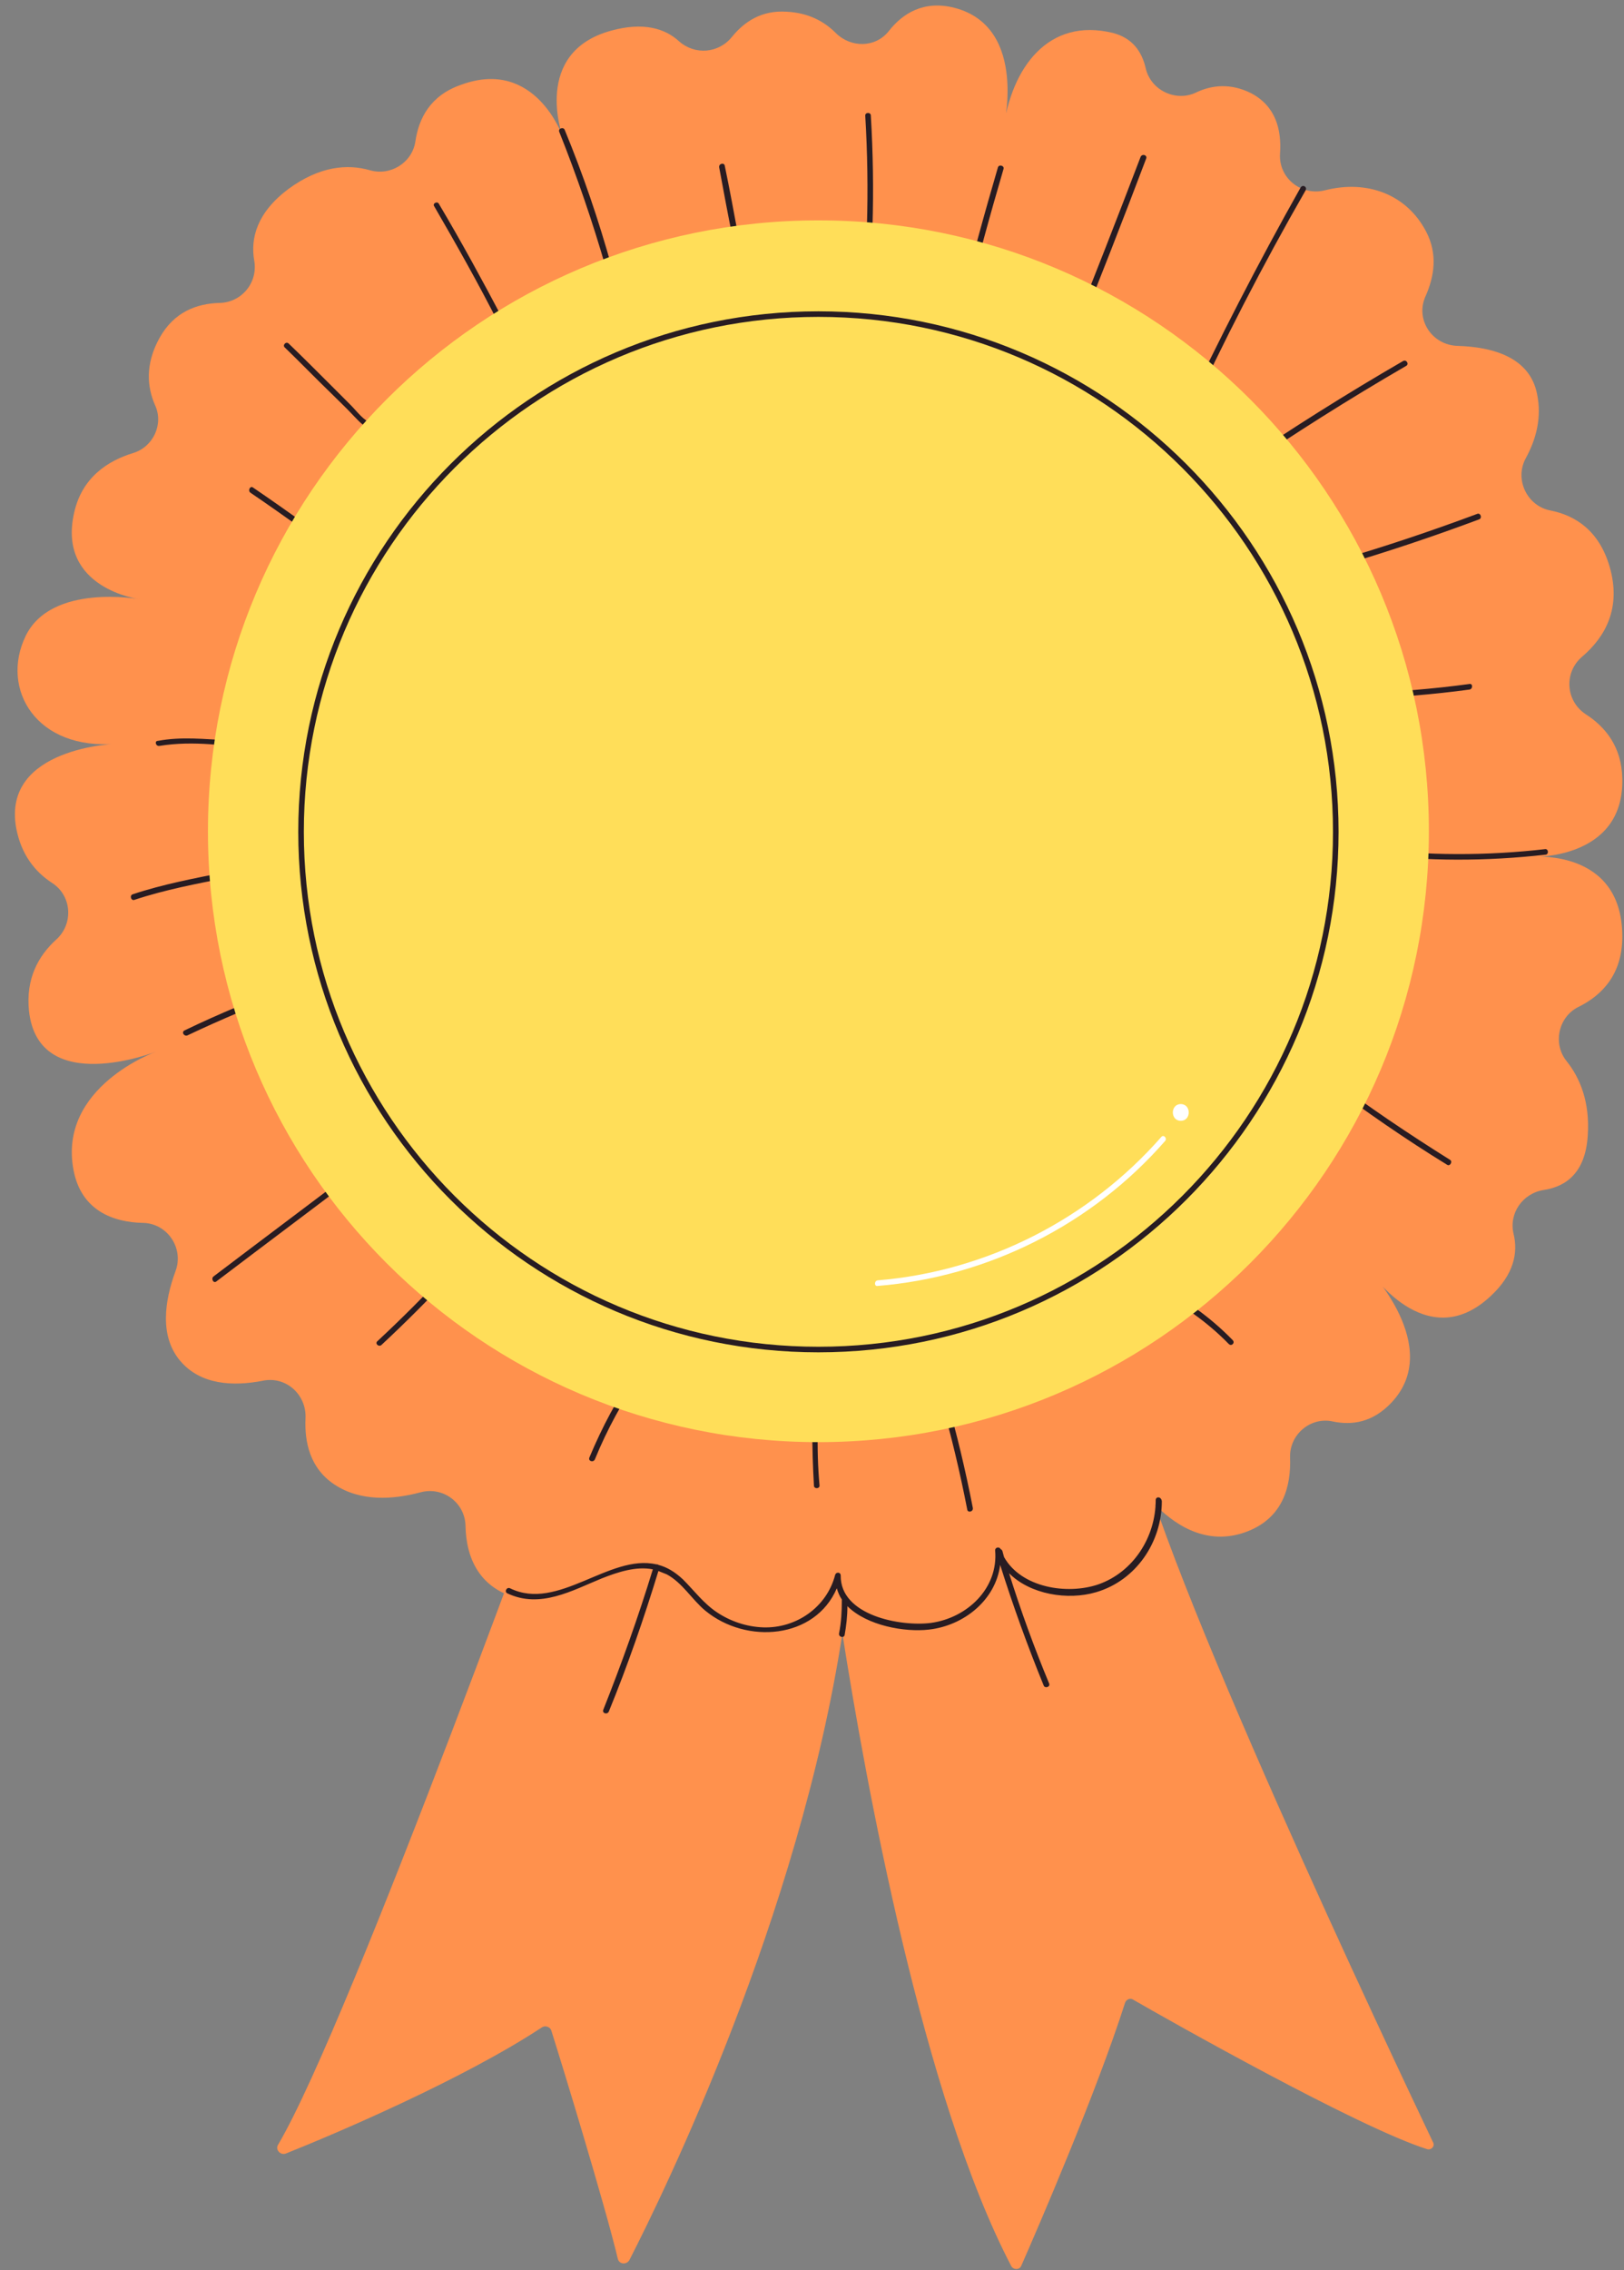
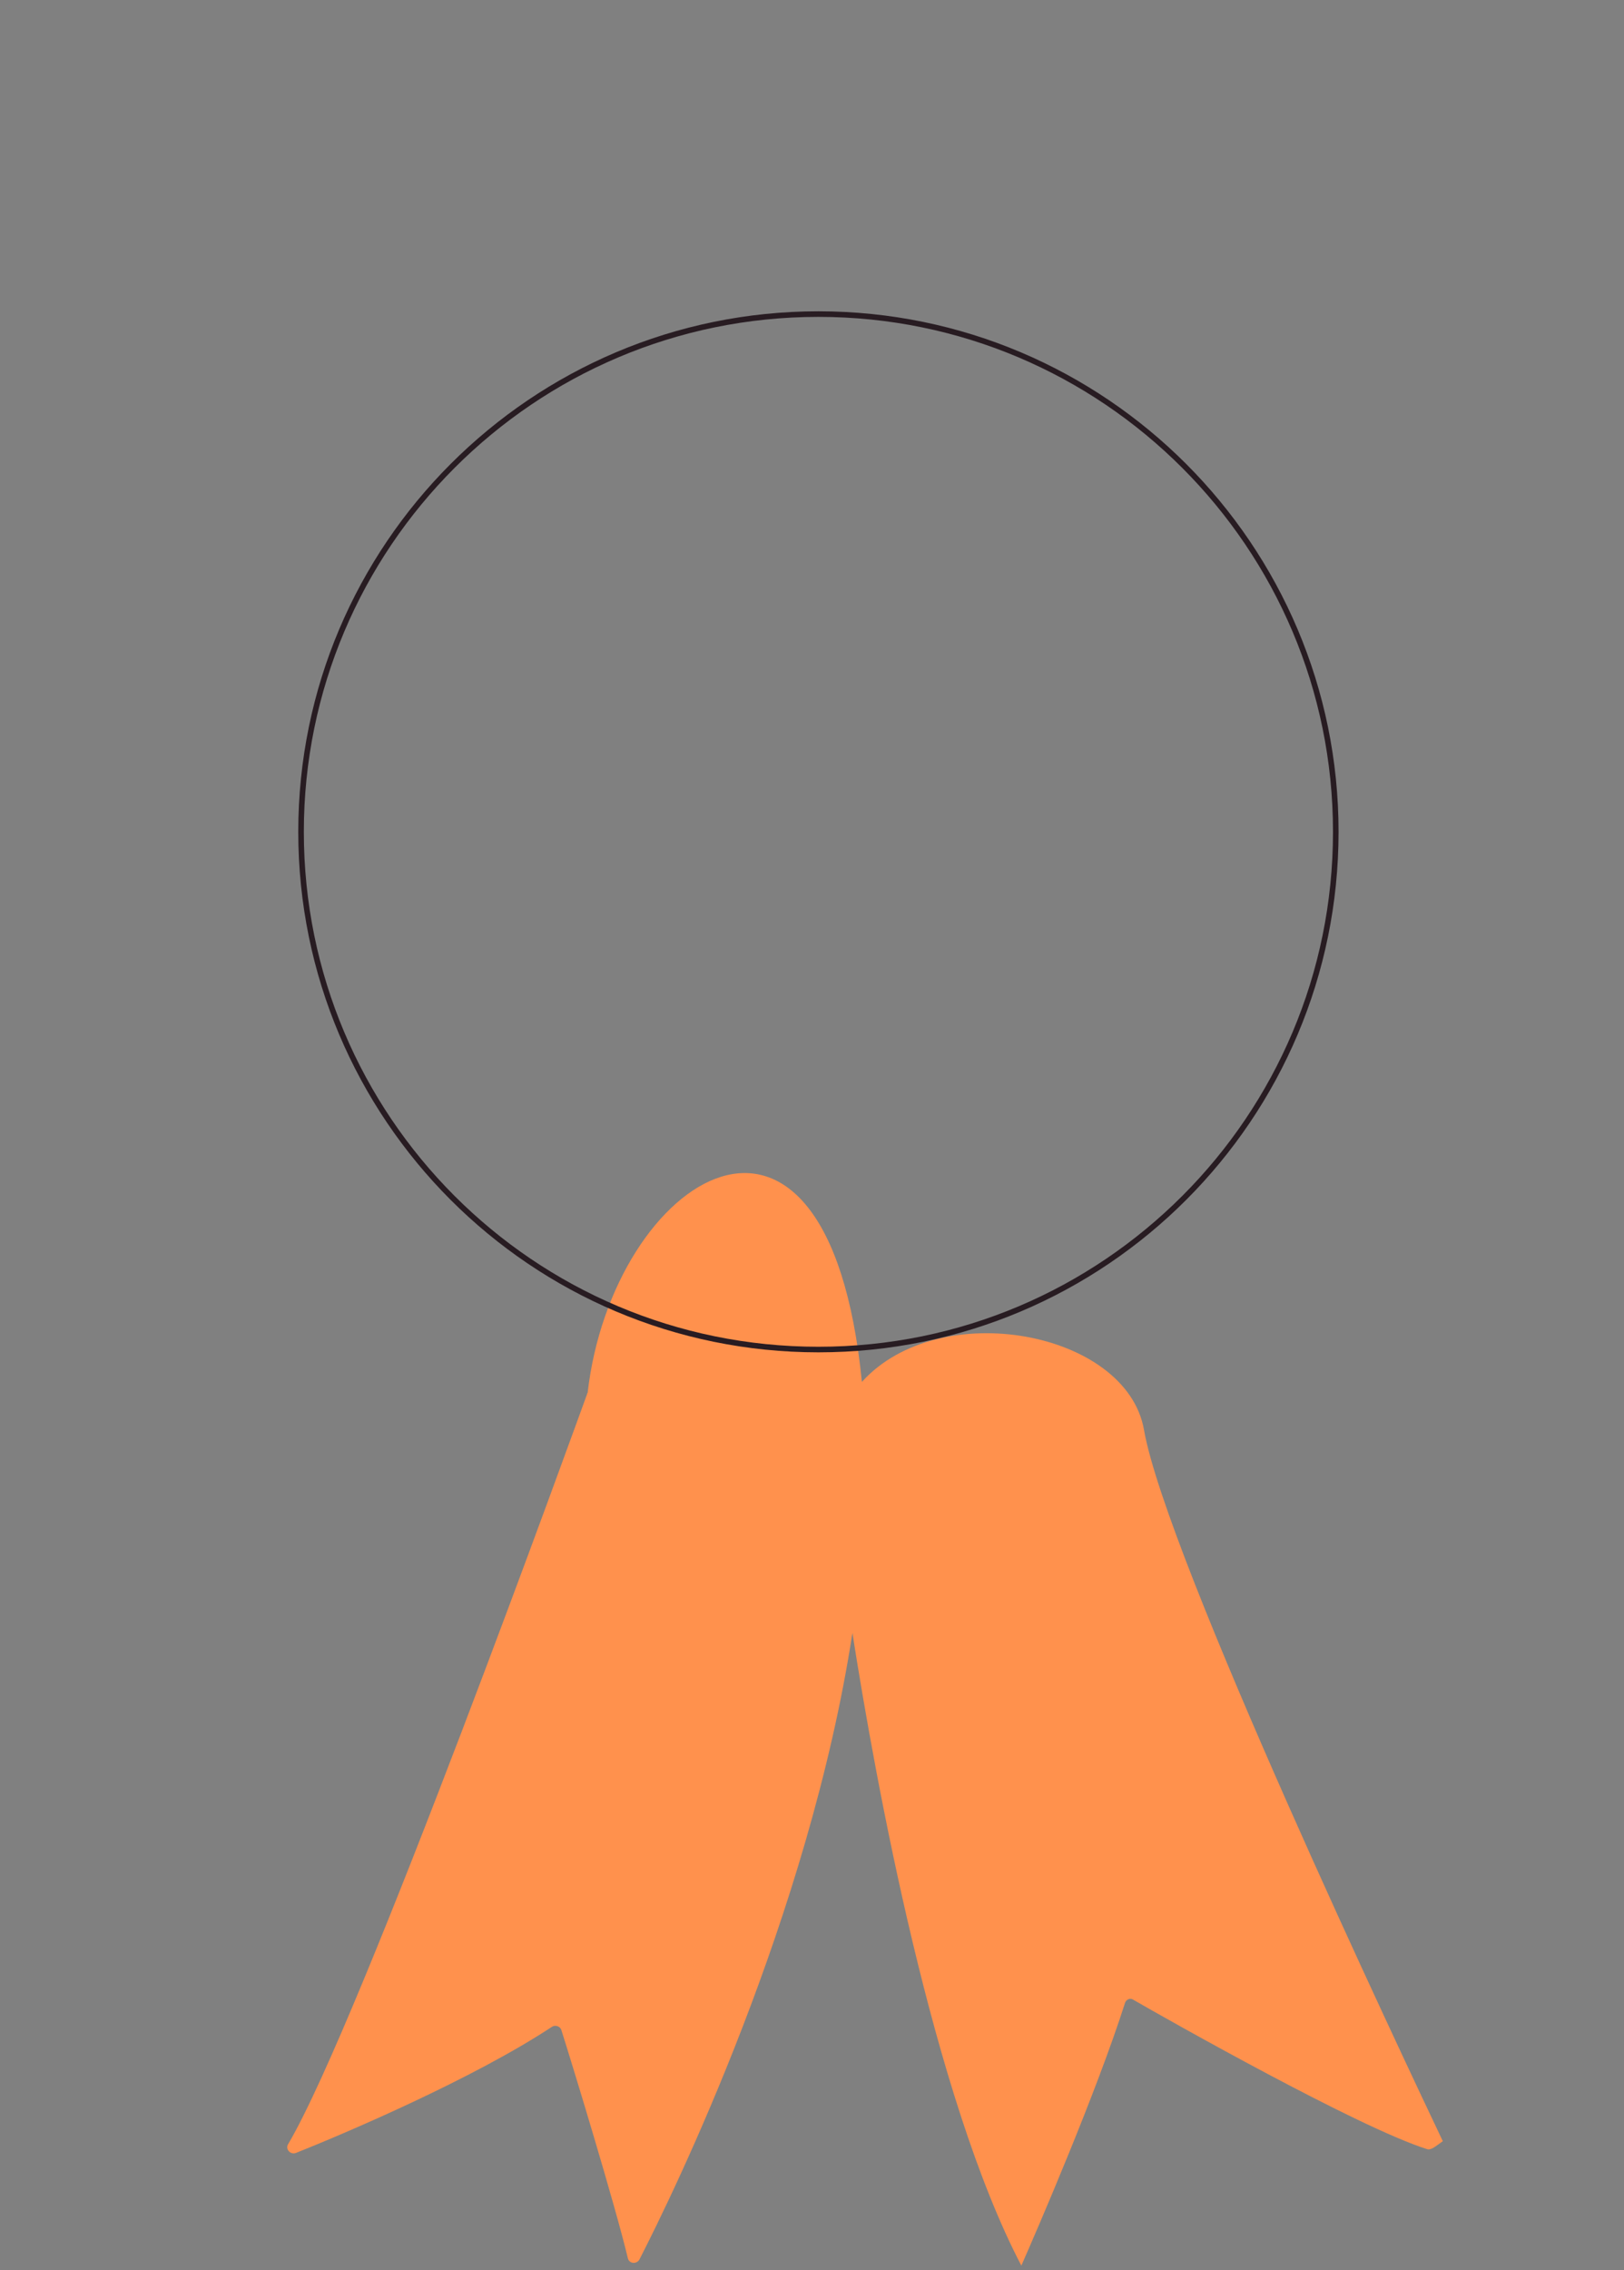
<svg xmlns="http://www.w3.org/2000/svg" fill="#000000" height="406.9" preserveAspectRatio="xMidYMid meet" version="1" viewBox="-2.9 -1.0 291.3 406.9" width="291.3" zoomAndPan="magnify">
  <rect x="-2.9" y="-1.0" width="291.3" height="406.9" fill="#808080" stroke="none" />
  <g id="change1_1">
-     <path d="M253,384.2c-12.3-3.9-46.3-23.1-52.7-26.8c-0.5-0.3-1.2,0-1.4,0.6c-5.1,16-15.6,40.3-18.6,47.1 c-0.3,0.8-1.4,0.8-1.8,0.1c-15.8-30.2-26.1-86.6-30.3-113.4c-7.8,50.7-32,100.2-38.2,112.3c-0.5,0.9-1.9,0.8-2.1-0.3 c-2.3-9.6-9.9-34.5-11.9-40.8c-0.2-0.7-1.1-1-1.7-0.6c-14.1,9.3-37.1,19.1-45.9,22.6c-1,0.4-2-0.7-1.4-1.6 c13-22,52.1-130.3,53.6-134.4c0-0.1,0-0.2,0.1-0.2c4.4-38.7,43-64,49.2-2c13.9-15.4,47.5-9.1,50.6,8.6c4,22.9,46.8,113.2,53.6,127.5 C254.6,383.7,253.8,384.5,253,384.2z" fill="#ff914d" />
+     <path d="M253,384.2c-12.3-3.9-46.3-23.1-52.7-26.8c-0.5-0.3-1.2,0-1.4,0.6c-5.1,16-15.6,40.3-18.6,47.1 c-15.8-30.2-26.1-86.6-30.3-113.4c-7.8,50.7-32,100.2-38.2,112.3c-0.5,0.9-1.9,0.8-2.1-0.3 c-2.3-9.6-9.9-34.5-11.9-40.8c-0.2-0.7-1.1-1-1.7-0.6c-14.1,9.3-37.1,19.1-45.9,22.6c-1,0.4-2-0.7-1.4-1.6 c13-22,52.1-130.3,53.6-134.4c0-0.1,0-0.2,0.1-0.2c4.4-38.7,43-64,49.2-2c13.9-15.4,47.5-9.1,50.6,8.6c4,22.9,46.8,113.2,53.6,127.5 C254.6,383.7,253.8,384.5,253,384.2z" fill="#ff914d" />
  </g>
  <g id="change1_2">
-     <path d="M168.3,0.4c13.5,3.5,8.7,22.1,8.7,22.1c1.5-11.5,8.2-20.4,19.7-17.6c3.5,0.9,5.2,3.3,5.9,6.3 c0.9,4,5.4,6.1,9,4.4c2.9-1.4,6.3-1.7,9.9,0.1c4.4,2.3,5.5,6.5,5.2,10.8c-0.3,4.4,3.8,7.7,8.1,6.6c7.5-1.9,14.6,0.7,18.1,7.4 c2.1,4,1.5,8-0.1,11.6c-1.9,4.2,1.2,8.8,5.8,8.9c6.4,0.2,12.9,2.1,14.2,8.6c0.9,4.3-0.2,8.2-2,11.5c-2.1,3.8,0.2,8.6,4.4,9.4 c4.5,0.9,8.7,3.6,10.6,10c2.2,7.5-0.8,12.7-4.9,16.2c-3.3,2.8-3,7.9,0.6,10.3c3.6,2.3,6.5,5.9,6.6,11.6c0.3,14.8-16.6,14-16.6,14 s16.6-1.8,16.6,14.3c0,6.7-3.6,10.5-7.9,12.6c-3.6,1.8-4.6,6.6-2.1,9.7c2.4,3,4.2,7.3,3.8,13.3c-0.4,6.7-3.9,9.2-7.9,9.8 c-3.8,0.6-6.3,4.2-5.4,7.9c0.8,3.3,0.1,7.2-4.1,11.1c-11.7,11-22-4.9-22-4.9s13.6,14,4.2,24c-3.4,3.6-7.1,4.1-10.5,3.4 c-4-0.9-7.8,2.3-7.7,6.4c0.2,5.3-1.3,10.7-7.4,13.2c-13.8,5.6-23-13.3-23-13.3s10.5,19.4-5.4,24.5c-6.7,2.1-11.7,0.7-15.3-1.7 c-3.3-2.2-7.9-1.1-9.5,2.6c-1.7,3.9-4.8,7.5-10.2,7.9c-4.5,0.3-7.4-1.6-9.1-4.1c-2.3-3.2-6.8-3.6-9.7-0.9c-2.7,2.5-6.3,4.6-11.1,5 c-6,0.5-9.1-3.3-10.6-7.6c-1.4-3.8-6-5.3-9.5-3.2c-4.1,2.5-9.7,4.4-16.7,3.1c-8.1-1.6-10.3-7.7-10.4-13.2c-0.1-4.2-4.1-7.1-8.1-6 c-4.9,1.3-10.7,1.7-15.4-1.4c-4.4-2.9-5.4-7.6-5.2-11.9c0.2-4.2-3.5-7.6-7.7-6.7c-5.2,1-11.1,0.8-14.8-3.6 c-3.7-4.4-2.8-10.7-0.8-16.1c1.5-4.1-1.5-8.5-5.8-8.6c-5.4-0.1-11.1-2.2-12.5-9.4c-2.9-15,14.8-21.3,14.8-21.3s-21.1,8.3-22.8-7.3 c-0.6-5.8,1.7-9.9,4.9-12.8c3.1-2.8,2.8-7.8-0.7-10.1c-3.1-2-5.6-5.1-6.5-9.9c-2.6-14.5,18.1-15.1,18.1-15.1 C3.6,133.6-2.9,122.5,1.7,113s20.4-6.6,20.4-6.6s-14.8-1.9-11.7-15.5c1.4-6.3,6-9.3,10.6-10.7c3.6-1.1,5.5-5.2,3.9-8.6 c-1.4-3.2-1.8-7.3,0.8-12c2.6-4.7,6.7-6.2,10.8-6.3c4-0.1,6.9-3.7,6.2-7.6c-0.7-4,0.5-8.6,6.1-12.8c5.7-4.2,10.7-4.5,14.6-3.4 c3.7,1.1,7.6-1.3,8.2-5.1c0.6-4.2,2.7-8.3,8.2-10.2C93.1,9.3,98,23.4,98,23.4s-5.5-15,8.7-18.9c5.8-1.6,9.7-0.4,12.2,1.9 c2.8,2.5,7.1,2.2,9.5-0.8c2.2-2.7,5.3-4.8,9.8-4.5c4,0.2,6.8,1.8,8.8,3.8c2.7,2.7,7.1,2.7,9.5-0.3C159,1.4,162.8-1,168.3,0.4z" fill="#ff914d" />
-   </g>
+     </g>
  <g id="change2_1">
-     <path d="M152.3,19.7c0-0.6,1-0.6,1,0c0.4,6.6,0.5,13.3,0.3,19.9c0,0.6-1,0.6-1,0C152.8,33,152.7,26.3,152.3,19.7z M129.6,41.7c-0.8-4.3-1.6-8.7-2.5-13c-0.1-0.6-1.1-0.4-1,0.3c0.8,4.3,1.6,8.7,2.5,13C128.7,42.6,129.7,42.4,129.6,41.7z M105.8,47.1c0.2,0.6,1.1,0.4,1-0.3c-2.3-8.3-5.1-16.5-8.4-24.5c-0.2-0.6-1.2-0.3-1,0.3C100.6,30.6,103.4,38.8,105.8,47.1z M75.8,35.5C75.5,35,74.6,35.5,75,36c4,6.9,7.9,13.8,11.5,20.9c0.3,0.6,1.2,0.1,0.9-0.5C83.7,49.4,79.9,42.4,75.8,35.5z M63.8,74.9 c-1.5-0.5-2.7-2.2-3.8-3.3c-1.3-1.3-2.5-2.5-3.8-3.8c-2.4-2.4-4.8-4.8-7.3-7.2c-0.5-0.5-1.2,0.3-0.7,0.7c2.8,2.7,5.5,5.5,8.3,8.2 c1.4,1.4,2.8,2.7,4.1,4.1c0.9,0.9,1.6,1.8,2.9,2.2C64.2,76.1,64.4,75.1,63.8,74.9z M51.3,93.8c0.5,0.4,1-0.5,0.5-0.9 c-3.1-2.2-6.2-4.4-9.3-6.5c-0.5-0.4-1,0.5-0.5,0.9C45.1,89.4,48.2,91.6,51.3,93.8z M25.7,132.7c3.1-0.5,6.1-0.5,9.1-0.3 c0.8,0.1,9,0.7,9,0.5c-0.1,0.6,0.8,0.9,1,0.3c0.1-0.6,0-1-0.5-1.3c-0.6-0.4-2.1-0.1-2.8-0.1c-1.1,0-2.3,0-3.4-0.1 c-4.3-0.2-8.4-0.7-12.7,0.1C24.8,131.8,25,132.8,25.7,132.7z M49.2,175.6c-6.4,2.5-12.8,5.1-19,8.1c-0.6,0.3-0.1,1.1,0.5,0.9 c6.1-2.9,12.4-5.5,18.7-8C50,176.4,49.8,175.4,49.2,175.6z M37.7,155.3c-5.6,1.1-11.4,2.2-16.8,4c-0.6,0.2-0.3,1.2,0.3,1 c5.4-1.8,11.2-2.9,16.8-4C38.6,156.1,38.4,155.2,37.7,155.3z M61.5,208.1c-8.7,6.6-17.4,13.1-26.1,19.7c-0.5,0.4,0,1.3,0.5,0.9 c8.7-6.6,17.4-13.1,26.1-19.7C62.5,208.5,62,207.7,61.5,208.1z M77.3,226.9c-4,4.3-8.2,8.5-12.5,12.5c-0.5,0.4,0.2,1.1,0.7,0.7 c4.3-4,8.5-8.2,12.5-12.5C78.5,227.1,77.8,226.4,77.3,226.9z M170.6,269.6c0.1,0.6,1.1,0.4,1-0.3c-1.3-6.7-2.9-13.4-4.8-20 c-0.2-0.6-1.1-0.4-1,0.3C167.7,256.2,169.3,262.9,170.6,269.6z M144.1,265.3c-0.3-3.4-0.4-6.8-0.3-10.2c0-0.6-1-0.6-1,0 c0,3.4,0.1,6.8,0.3,10.2C143.1,265.9,144.1,265.9,144.1,265.3z M103.8,260.6c2.2-5.4,5-10.5,8.3-15.3c0.4-0.5-0.5-1-0.9-0.5 c-3.4,4.9-6.1,10-8.4,15.5C102.6,260.9,103.5,261.2,103.8,260.6z M204.5,229.3c-0.6-0.3-1.1,0.6-0.5,0.9c5,2.5,9.6,5.7,13.5,9.7 c0.5,0.5,1.2-0.2,0.7-0.7C214.2,235.1,209.6,231.8,204.5,229.3z M257.2,206.9c-7.5-4.7-14.8-9.6-21.8-14.9c-0.5-0.4-1,0.5-0.5,0.9 c7.1,5.3,14.3,10.3,21.8,14.9C257.2,208.1,257.7,207.2,257.2,206.9z M274.3,151.2c-10.5,1.2-21.1,1.2-31.7-0.1c-0.6-0.1-0.6,0.9,0,1 c10.5,1.3,21.1,1.3,31.7,0.1C274.9,152.2,274.9,151.2,274.3,151.2z M210,74.4c6.5-14.1,13.6-27.9,21.3-41.3c0.3-0.6-0.5-1.1-0.9-0.5 c-7.6,13.5-14.7,27.3-21.3,41.3C208.9,74.5,209.7,75,210,74.4z M248.8,63.7c-10.2,5.9-20.2,12.2-29.9,18.8c-0.5,0.4,0,1.2,0.5,0.9 c9.8-6.6,19.7-12.9,29.9-18.8C249.9,64.3,249.4,63.4,248.8,63.7z M237.2,100.5c8.5-2.5,16.9-5.3,25.2-8.4c0.6-0.2,0.3-1.2-0.3-1 c-8.3,3.1-16.7,5.9-25.2,8.4C236.3,99.7,236.6,100.7,237.2,100.5z M240.8,123.3c-0.6,0-0.6,1,0,1c6.7-0.3,13.3-0.8,19.9-1.7 c0.6-0.1,0.6-1.1,0-1C254.1,122.5,247.5,123,240.8,123.3z M204.4,267.9c0,6.6-4,12.9-10.3,15.1c-5.6,1.9-13.8,0.6-16.9-4.9 c-0.1-0.4-0.2-0.7-0.3-1.1c-0.1-0.2-0.2-0.3-0.3-0.3c-0.2-0.5-1-0.4-1,0.2c0.6,6.8-5,12.1-11.5,13c-5.4,0.7-16.3-1.3-16.2-8.5 c0-0.6-0.8-0.7-1-0.1c-1.5,5.8-7,9.6-12.9,9.4c-3-0.1-5.9-1.1-8.3-2.7c-2.4-1.6-4.1-3.9-6.1-5.9c-1.5-1.4-2.9-2.2-4.4-2.6 c-0.1-0.1-0.3-0.1-0.4-0.1c-8.4-1.9-17.6,8.5-26.2,4.3c-0.6-0.3-1.1,0.6-0.5,0.9c5.9,2.8,11.6-0.5,17-2.7c2.8-1.1,6.1-2.2,9.1-1.6 c-2.6,8.5-5.6,16.9-8.9,25.2c-0.2,0.6,0.7,0.9,1,0.3c3.4-8.3,6.3-16.7,8.9-25.2c0.5,0.2,1,0.4,1.5,0.6c2.8,1.5,4.5,4.5,6.9,6.5 c7.4,6.1,19.7,5.1,23.6-4c0.2,0.7,0.5,1.4,0.9,2c0,0,0,0.1,0,0.1c0,2-0.1,4-0.5,6c-0.1,0.6,0.8,0.9,1,0.3c0.3-1.7,0.5-3.4,0.5-5.2 c3.5,3.5,10.3,4.7,14.6,4.2c6.3-0.7,12-5.3,12.8-11.6c2.3,7.3,4.9,14.5,7.8,21.6c0.2,0.6,1.2,0.3,1-0.3c-2.7-6.5-5.1-13.1-7.2-19.8 c3.8,3.8,10.5,4.9,15.6,3.4c7.2-2.1,11.8-9,11.8-16.3C205.4,267.2,204.4,267.2,204.4,267.9z M170.4,54.1c2-8.3,4.3-16.6,6.7-24.8 c0.2-0.6-0.8-0.9-1-0.3c-2.4,8.2-4.7,16.5-6.7,24.8C169.3,54.4,170.3,54.7,170.4,54.1z M189.8,60.4c4.4-10.9,8.7-21.9,12.9-33 c0.2-0.6-0.7-0.9-1-0.3c-4.2,11-8.5,22-12.9,33C188.6,60.8,189.6,61,189.8,60.4z" fill="#281c22" />
-   </g>
+     </g>
  <g>
    <g id="change3_1">
-       <path d="M143.9,257.5c-60.5,0-109.5-49-109.5-109.5s49-109.5,109.5-109.5s109.5,49,109.5,109.5 S204.4,257.5,143.9,257.5z" fill="#ffde59" />
-     </g>
+       </g>
    <path d="M143.9,240.9c-51.3,0-92.8-41.6-92.8-92.8s41.6-92.8,92.8-92.8 s92.8,41.6,92.8,92.8S195.2,240.9,143.9,240.9z" fill="none" stroke="#281c22" stroke-miterlimit="10" />
  </g>
  <g id="change4_1">
-     <path d="M205.4,202.8c0.4-0.5,1.1,0.2,0.7,0.7c-13.1,15-31.8,24.4-51.6,26c-0.6,0.1-0.6-0.9,0-1 C174.1,226.9,192.5,217.5,205.4,202.8L205.4,202.8z M208.9,199.9c1.9,0,1.9-3,0-3C207,196.9,207,199.9,208.9,199.9L208.9,199.9z" fill="#ffffff" />
-   </g>
+     </g>
</svg>